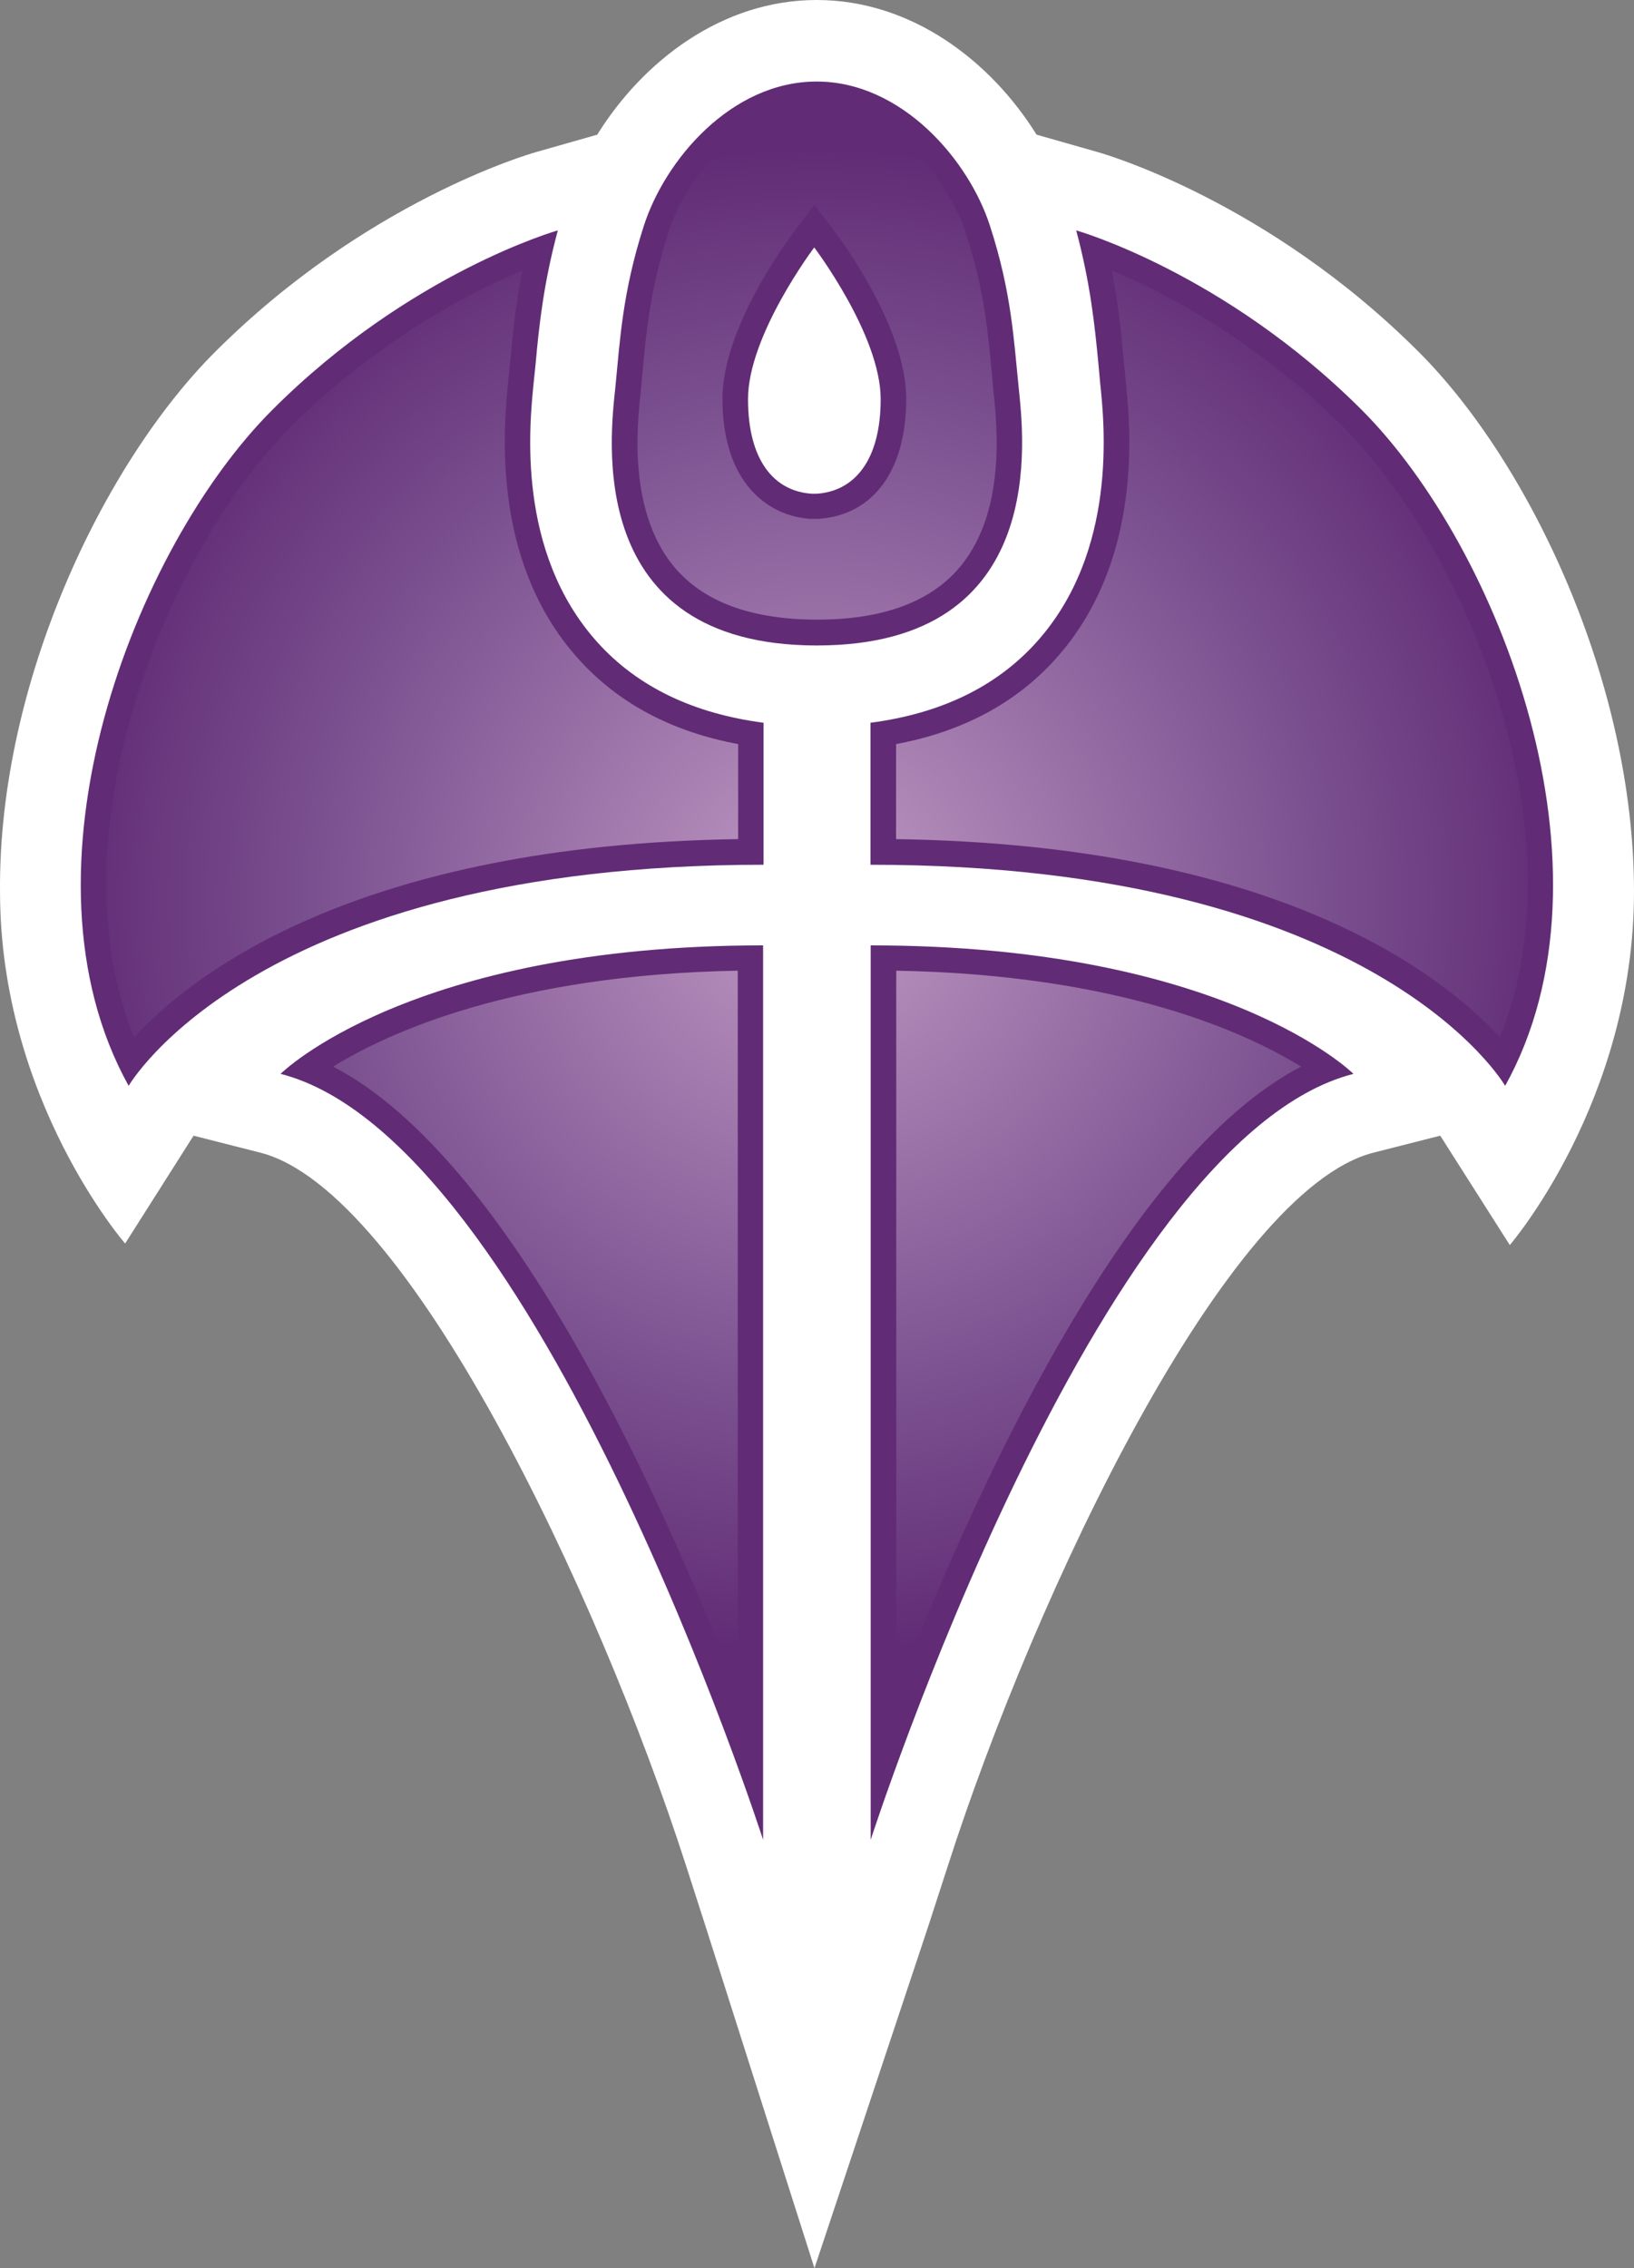
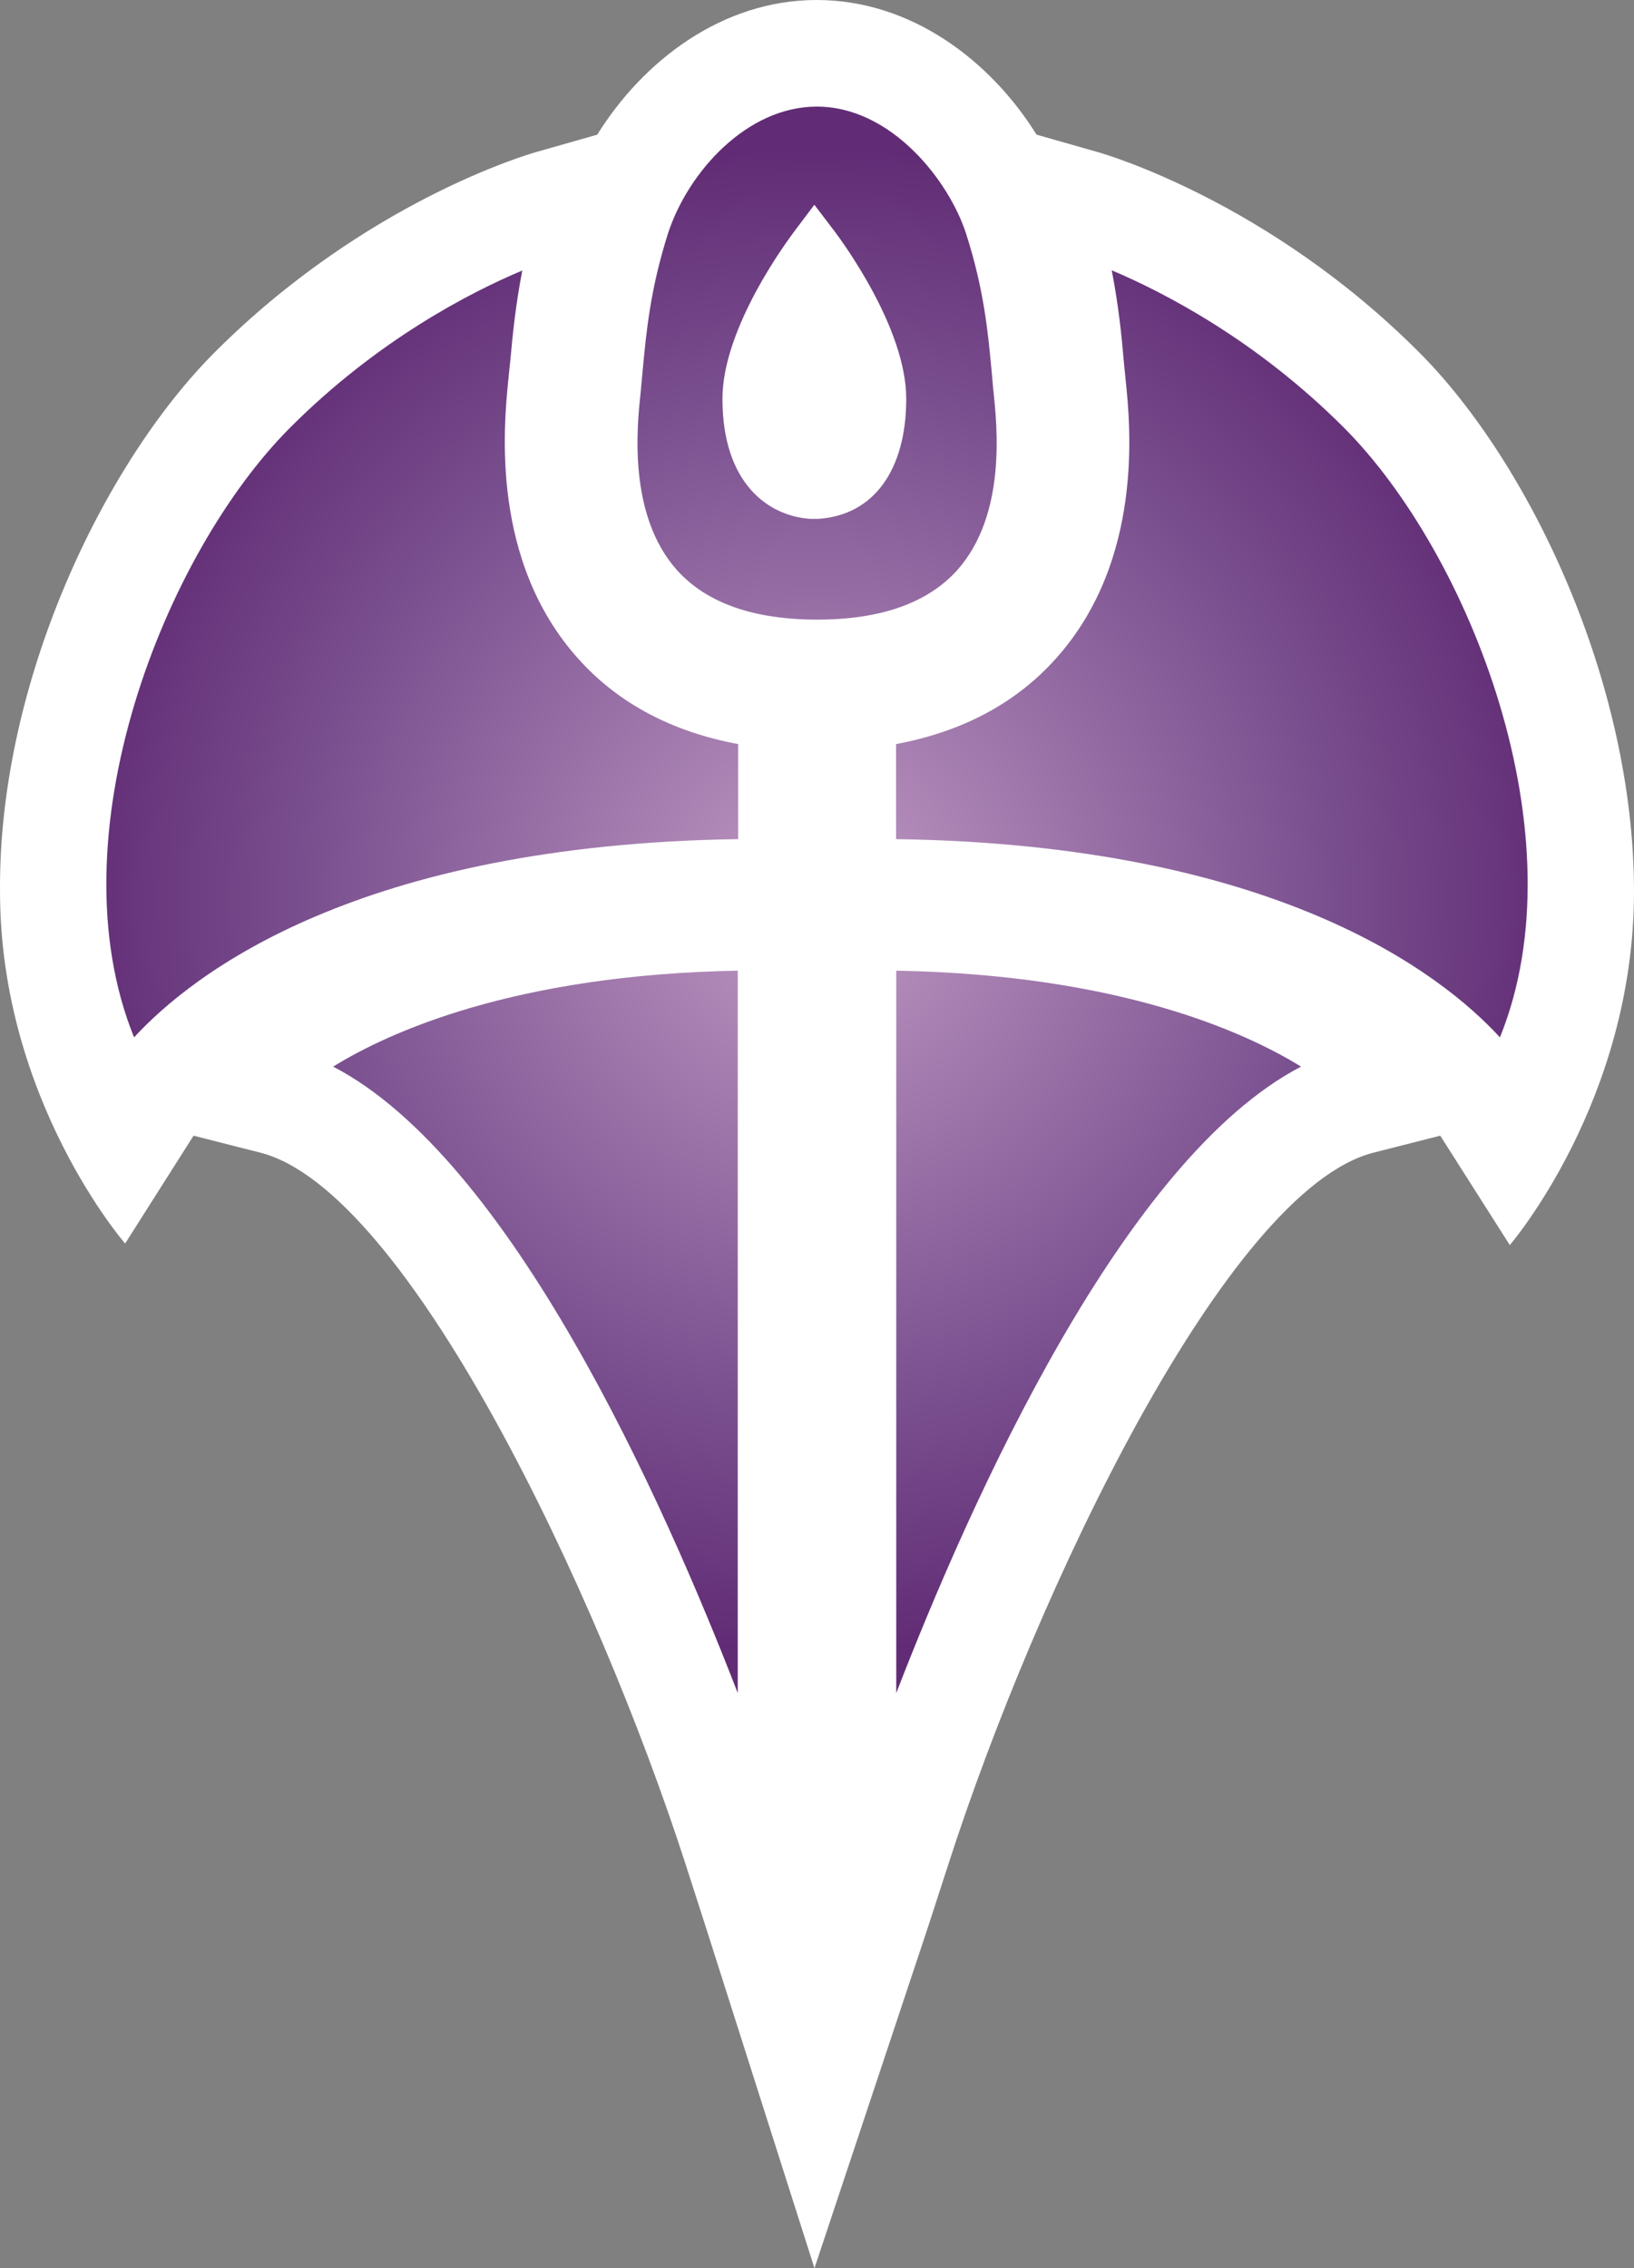
<svg xmlns="http://www.w3.org/2000/svg" version="1.1" width="600" height="832.628">
  <rect width="100%" height="100%" fill="#808080" stroke="none" />
  <radialGradient cx="0" cy="0" r="1" fx="0" fy="0" id="radialGradient314" gradientUnits="userSpaceOnUse" gradientTransform="matrix(13.282,0,0,-13.282,135.126,487.847)" spreadMethod="pad">
    <stop style="stop-color:#bf99c3" offset="0" />
    <stop style="stop-color:#7b5190" offset="0.663" />
    <stop style="stop-color:#612c75" offset="1" />
  </radialGradient>
  <path d="M 600,327.285 C 600,250.455 561.699,169.939 521.046,129.286 465.759,73.917 405.748,56.598 403.229,55.869 L 380.623,49.437 C 363.783,22.377 334.683,0 299.879,0 265.158,0 236.141,22.377 219.301,49.437 l -22.606,6.432 c -2.519,0.728 -62.447,18.047 -117.817,73.417 -40.736,40.736 -79.516,121.231 -78.871,197.999 0,76.435 45.94,129.203 45.94,129.203 l 25.125,-39.591 24.563,6.245 C 149.694,436.984 219.468,584.318 251.816,684.566 l 7.41,23.022 39.841,125.04 41.631,-125.04 7.473,-23.022 C 380.457,584.318 450.314,436.984 504.289,423.142 l 24.563,-6.245 25.541,40.154 c 0,0 45.607,-52.851 45.607,-129.765" style="fill:#ffffff" />
-   <path d="m 299.879,181.242 0,0 c -0.333,0 -0.563,0 -0.896,0 -0.25,0 -0.561,0 -0.894,0 l 0,0 c -13.822,-0.896 -23.418,-12.198 -23.418,-34.721 0,-23.48 24.313,-55.682 24.313,-55.682 0,0 24.396,32.202 24.396,55.682 0,22.523 -9.679,33.826 -23.501,34.721 m 74.166,-39.113 C 372.255,124.749 371.443,107.347 363.554,83.034 355.748,58.638 331.019,29.933 299.879,29.933 c -31.307,0 -55.703,28.705 -63.509,53.101 -7.806,24.313 -8.701,41.715 -10.408,59.096 -1.79,17.402 -12.115,94.816 74,94.816 86.115,0 75.79,-77.414 74.083,-94.816 m 21.128,-57.555 c 5.204,19.359 6.828,34.97 8.139,48.792 l 0.646,7.057 c 1.624,15.383 6.515,62.135 -23.418,95.378 -14.883,16.507 -35.449,26.186 -60.907,29.517 l 0,52.123 c 186.363,0 233.053,81.16 233.053,81.16 43.9,-79.037 -2.206,-197.666 -52.705,-248.165 C 449.42,99.936 395.174,84.574 395.174,84.574 m 101.81,309.634 C 402.501,418.354 319.717,675.387 319.717,675.387 l 0,-328.347 c 130.015,0 177.267,47.168 177.267,47.168 M 100.028,150.435 C 49.446,200.934 3.339,319.563 47.24,398.6 c 0,0 46.69,-81.16 233.136,-81.16 l 0,-52.123 c -25.458,-3.331 -46.107,-13.01 -60.99,-29.517 -29.933,-33.243 -24.958,-79.995 -23.418,-95.378 l 0.728,-7.057 c 1.229,-13.822 2.935,-29.433 8.139,-48.792 0,0 -54.329,15.362 -104.807,65.861 m 180.181,196.604 0,328.347 c 0,0 -82.784,-257.032 -177.183,-281.179 0,0 47.252,-47.168 177.183,-47.168" style="fill:#612c75" />
  <g transform="matrix(20.816,0,0,-20.816,-2512.761,10485.352)">
    <path d="m 132.496,499.598 c -0.312,-0.985 -0.383,-1.731 -0.449,-2.446 l 0,0 -0.035,-0.379 c -0.063,-0.585 -0.223,-2.148 0.648,-3.117 l 0,0 c 0.524,-0.578 1.352,-0.867 2.469,-0.867 l 0,0 c 1.113,0 1.941,0.289 2.465,0.867 l 0,0 c 0.875,0.977 0.711,2.535 0.64,3.192 l 0,0 -0.027,0.304 c -0.066,0.715 -0.137,1.461 -0.453,2.446 l 0,0 c -0.301,0.929 -1.316,2.238 -2.633,2.238 l 0,0 c -1.234,0 -2.273,-1.156 -2.625,-2.238 m 2.508,-5.032 c -0.746,0.051 -1.547,0.633 -1.547,2.118 l 0,0 c 0,1.246 1.137,2.777 1.266,2.949 l 0,0 0.355,0.472 0.36,-0.472 c 0.128,-0.172 1.261,-1.703 1.261,-2.949 l 0,0 c 0,-1.262 -0.578,-2.055 -1.551,-2.118 l 0,0 -0.113,0 -0.031,0 z m 5.531,2.797 0.035,-0.355 c 0.082,-0.789 0.325,-3.18 -1.238,-4.914 l 0,0 c -0.699,-0.778 -1.644,-1.282 -2.812,-1.5 l 0,0 0,-1.676 c 6.691,-0.098 9.613,-2.363 10.652,-3.496 l 0,0 c 1.437,3.543 -0.535,8.535 -2.758,10.758 l 0,0 c -1.539,1.539 -3.168,2.379 -4.09,2.769 l 0,0 c 0.117,-0.601 0.172,-1.125 0.211,-1.586 m -14.699,-1.183 c -2.223,-2.223 -4.195,-7.215 -2.758,-10.758 l 0,0 c 1.043,1.133 3.961,3.398 10.656,3.496 l 0,0 0,1.676 c -1.172,0.218 -2.117,0.722 -2.816,1.5 l 0,0 c -1.563,1.734 -1.316,4.125 -1.238,4.929 l 0,0 0.035,0.336 c 0.043,0.481 0.097,0.996 0.211,1.586 l 0,0 c -0.922,-0.386 -2.551,-1.226 -4.09,-2.765 m 10.687,-22.321 c 1.329,3.434 4.016,9.426 7.141,11.047 l 0,0 c -0.976,0.602 -3.195,1.621 -7.141,1.692 l 0,0 0,-12.739 z m -9.933,11.047 c 3.125,-1.621 5.808,-7.613 7.137,-11.047 l 0,0 0,12.739 c -3.942,-0.071 -6.165,-1.09 -7.137,-1.692" style="fill:url(#radialGradient314)" />
  </g>
</svg>